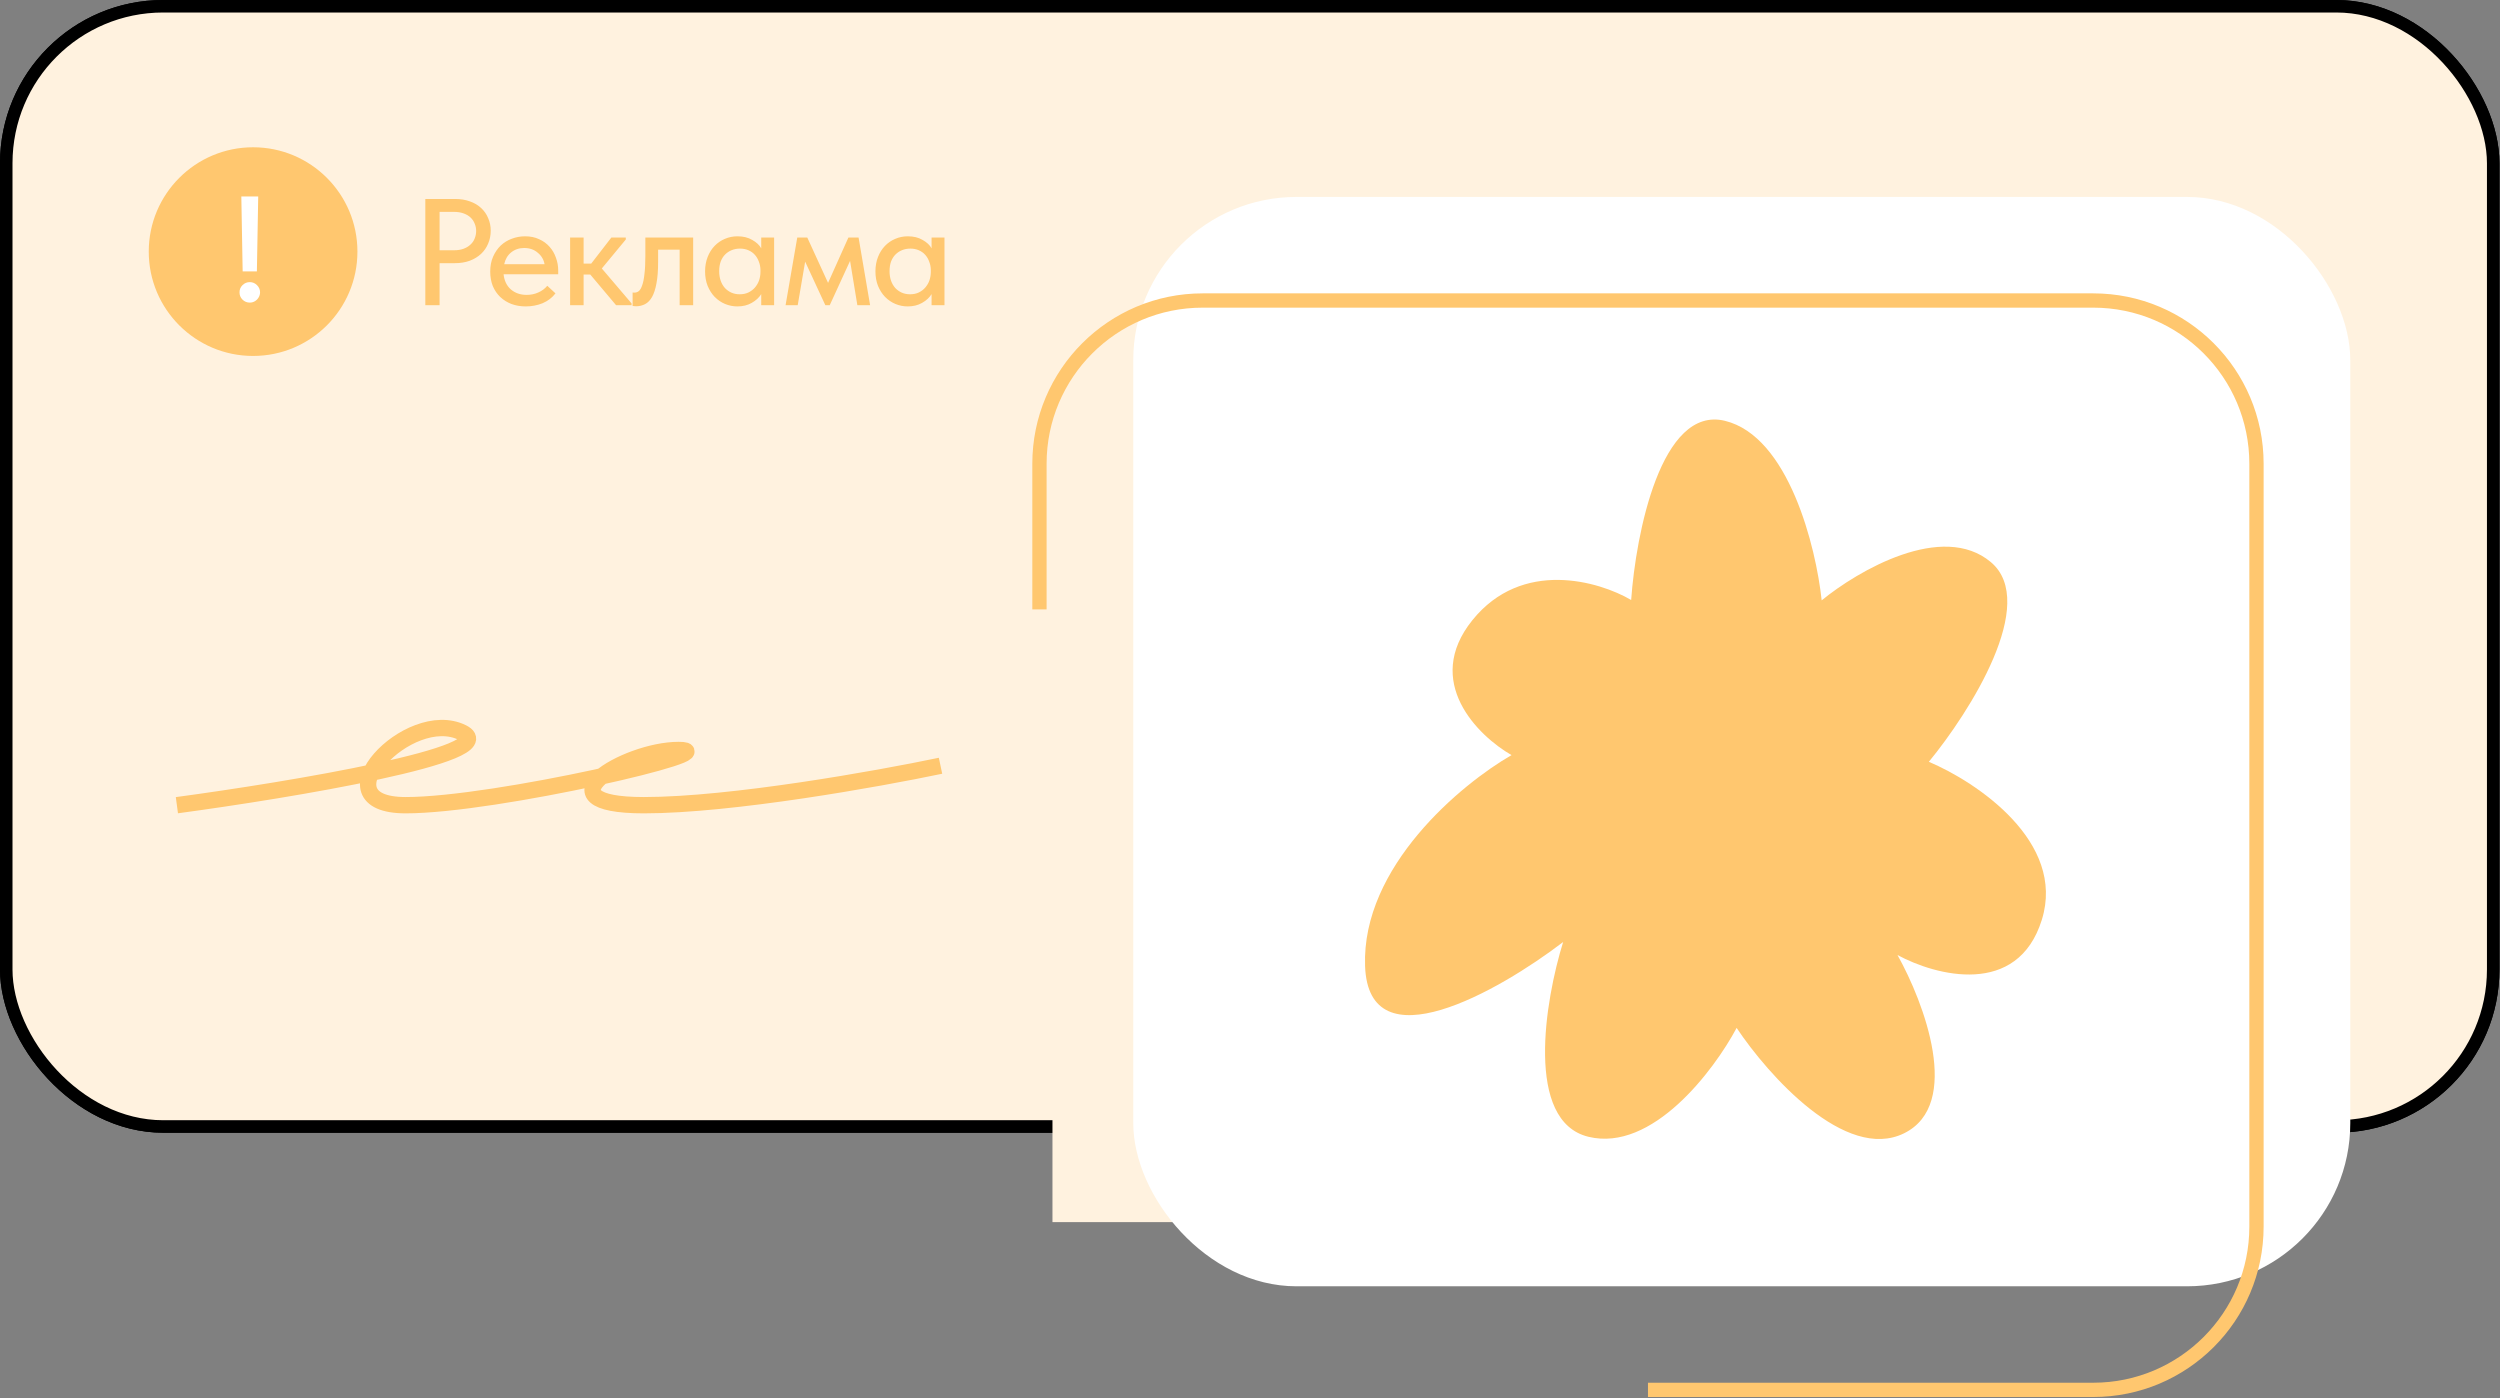
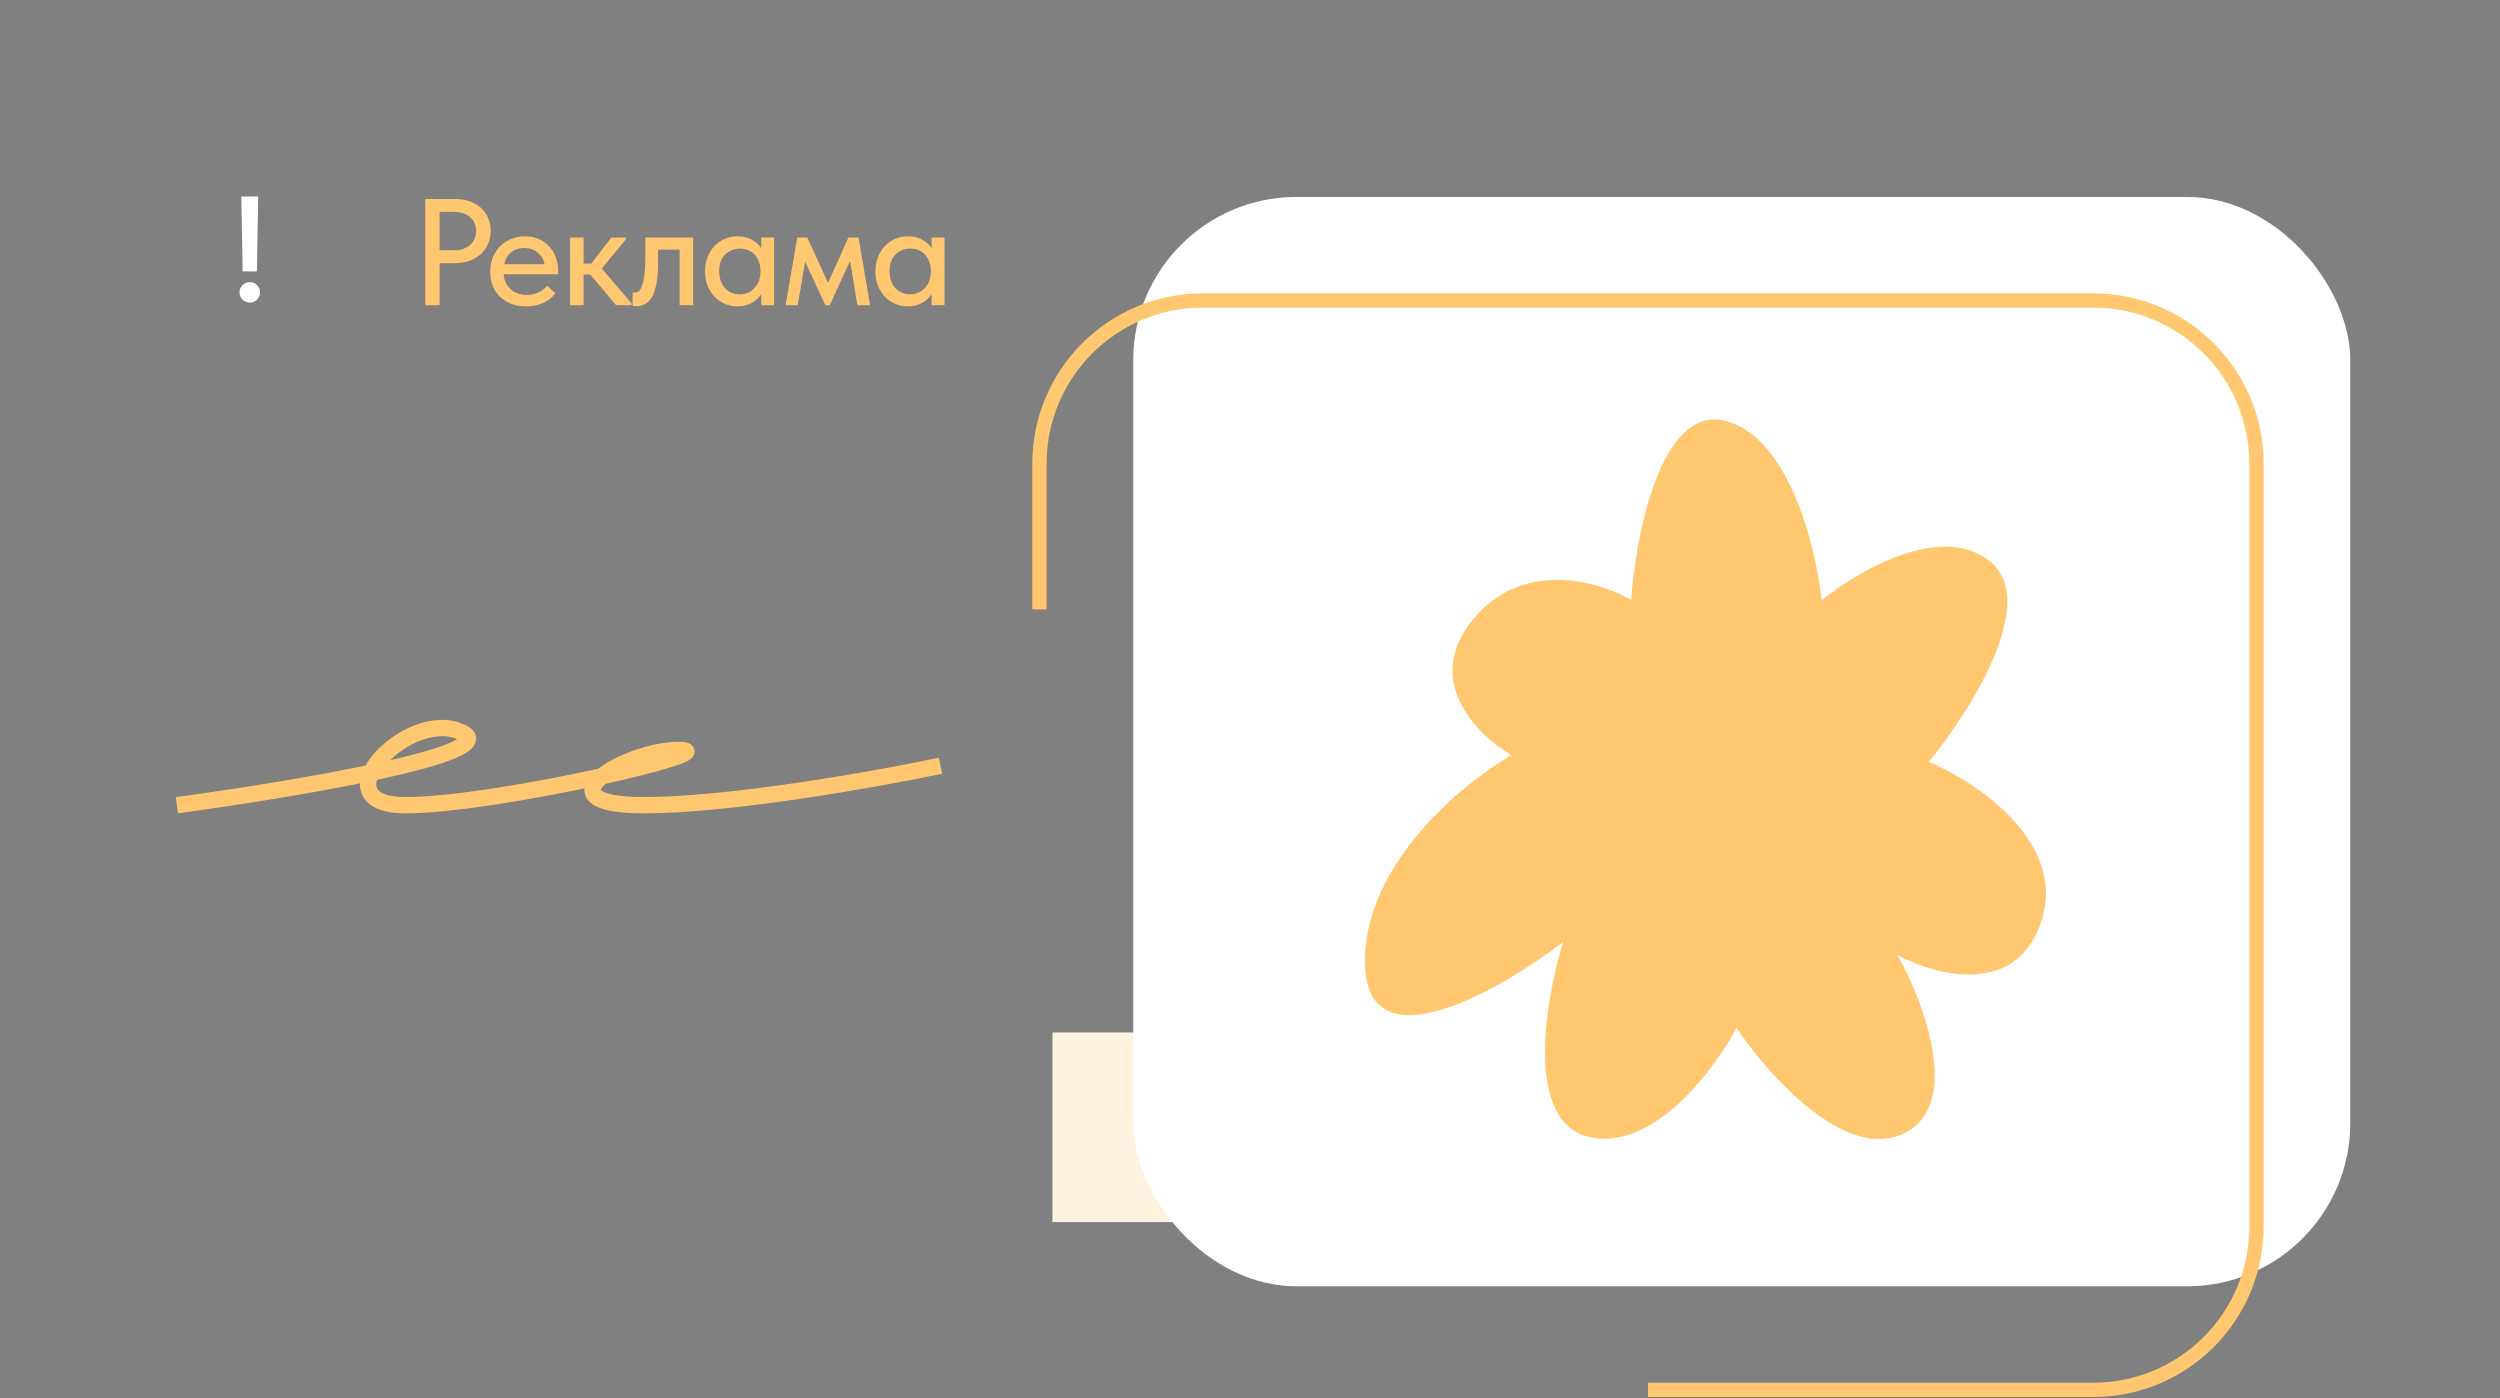
<svg xmlns="http://www.w3.org/2000/svg" width="1400" height="783" viewBox="0 0 1400 783" fill="none">
  <rect x="0" y="0" width="1400" height="783" fill="#808080" stroke="none" />
-   <rect x="3.5" y="3.5" width="1392.69" height="627.325" rx="87.902" fill="#FFF2DF" stroke="black" stroke-width="7" />
-   <rect x="3.5" y="3.5" width="1392.69" height="627.325" rx="87.902" fill="#FFF2DF" stroke="black" stroke-width="7" />
  <path d="M99.058 450.912C162.378 442.371 283.01 422.286 258.978 410.27C228.938 395.249 176.809 450.912 227.171 450.912C277.533 450.912 410.063 419.984 380.023 419.984C349.983 419.984 299.621 450.912 360.585 450.912C409.356 450.912 491.643 436.184 526.69 428.819" stroke="#FFC76F" stroke-width="9.14" />
-   <circle cx="141.729" cy="140.902" r="58.429" fill="#FFC76F" />
  <path d="M144.603 110.023L143.855 151.977H135.89L135.143 110.023H144.603ZM139.887 169.46C138.296 169.46 136.935 168.904 135.804 167.793C134.673 166.662 134.117 165.3 134.136 163.709C134.117 162.137 134.673 160.795 135.804 159.684C136.935 158.553 138.296 157.987 139.887 157.987C141.44 157.987 142.782 158.553 143.913 159.684C145.044 160.795 145.619 162.137 145.638 163.709C145.619 164.764 145.341 165.732 144.804 166.614C144.287 167.476 143.597 168.166 142.734 168.684C141.871 169.202 140.922 169.46 139.887 169.46Z" fill="white" />
  <path d="M254.921 111.428C257.98 111.428 260.728 111.881 263.164 112.788C265.6 113.638 267.668 114.856 269.368 116.442C271.124 118.028 272.455 119.926 273.362 122.136C274.325 124.288 274.806 126.639 274.806 129.189C274.806 131.795 274.325 134.203 273.362 136.412C272.455 138.622 271.124 140.548 269.368 142.191C267.668 143.777 265.572 145.052 263.079 146.015C260.586 146.921 257.81 147.375 254.751 147.375H246.168V170.914H238.18V111.428H254.921ZM254.326 140.151C256.309 140.151 258.065 139.868 259.595 139.302C261.125 138.735 262.399 137.97 263.419 137.007C264.496 136.044 265.289 134.911 265.799 133.608C266.365 132.248 266.648 130.832 266.648 129.359C266.648 127.886 266.365 126.498 265.799 125.195C265.289 123.892 264.524 122.759 263.504 121.796C262.484 120.833 261.181 120.068 259.595 119.501C258.065 118.935 256.281 118.651 254.241 118.651H246.168V140.151H254.326ZM294.409 171.594C291.52 171.594 288.857 171.141 286.421 170.234C284.041 169.328 281.945 168.025 280.132 166.325C278.376 164.626 276.988 162.586 275.968 160.207C275.005 157.77 274.524 155.051 274.524 152.049C274.524 148.933 275.062 146.157 276.138 143.72C277.215 141.284 278.631 139.217 280.387 137.517C282.2 135.817 284.268 134.543 286.591 133.693C288.97 132.786 291.463 132.333 294.069 132.333C297.015 132.333 299.621 132.871 301.887 133.948C304.21 134.968 306.164 136.384 307.751 138.197C309.337 139.953 310.527 141.993 311.32 144.315C312.17 146.581 312.595 148.961 312.595 151.454V153.578H282.002C282.398 157.204 283.758 160.037 286.081 162.076C288.46 164.116 291.406 165.135 294.919 165.135C297.298 165.135 299.479 164.682 301.462 163.776C303.502 162.869 305.173 161.623 306.476 160.037L311.065 164.286C309.195 166.722 306.788 168.563 303.842 169.809C300.896 170.999 297.751 171.594 294.409 171.594ZM293.559 138.877C290.726 138.877 288.29 139.698 286.251 141.341C284.268 142.927 282.965 145.137 282.342 147.969H304.946C304.493 145.363 303.219 143.211 301.122 141.511C299.083 139.755 296.562 138.877 293.559 138.877ZM319.256 133.013H326.819V147.63H331.068L342.371 133.013H350.444V134.118L337.017 150.349L353.673 169.894V170.914H345.005L330.559 153.748H326.819V170.914H319.256V133.013ZM356.215 171.509C355.705 171.509 355.308 171.481 355.025 171.424C354.742 171.424 354.487 171.396 354.26 171.339V163.776C354.487 163.832 354.685 163.861 354.855 163.861C355.082 163.861 355.251 163.861 355.365 163.861C356.215 163.861 357.008 163.577 357.744 163.011C358.481 162.388 359.104 161.311 359.614 159.782C360.18 158.252 360.605 156.156 360.889 153.493C361.228 150.83 361.398 147.403 361.398 143.211V133.013H388.167V170.914H380.604V139.811H368.537V146.865C368.537 151.624 368.225 155.589 367.602 158.762C367.035 161.878 366.214 164.399 365.138 166.325C364.061 168.195 362.758 169.526 361.228 170.319C359.699 171.112 358.028 171.509 356.215 171.509ZM412.944 171.594C410.565 171.594 408.27 171.141 406.061 170.234C403.908 169.328 401.982 168.025 400.282 166.325C398.639 164.626 397.308 162.558 396.288 160.122C395.325 157.686 394.843 154.966 394.843 151.964C394.843 149.018 395.325 146.327 396.288 143.89C397.251 141.454 398.554 139.386 400.197 137.687C401.84 135.987 403.738 134.684 405.891 133.778C408.1 132.815 410.451 132.333 412.944 132.333C416.23 132.333 419.006 133.013 421.272 134.373C423.595 135.676 425.266 137.234 426.286 139.047V133.013H433.509V170.914H426.286V164.711C425.04 166.693 423.255 168.336 420.932 169.639C418.666 170.942 416.003 171.594 412.944 171.594ZM414.219 164.796C416.088 164.796 417.731 164.456 419.148 163.776C420.621 163.039 421.839 162.104 422.802 160.971C423.822 159.782 424.586 158.45 425.096 156.977C425.606 155.448 425.861 153.861 425.861 152.218V150.944C425.804 149.357 425.493 147.856 424.926 146.44C424.416 145.023 423.68 143.777 422.717 142.701C421.754 141.624 420.564 140.774 419.148 140.151C417.731 139.528 416.145 139.217 414.389 139.217C412.746 139.217 411.216 139.5 409.8 140.066C408.383 140.633 407.137 141.454 406.061 142.531C405.041 143.55 404.219 144.854 403.596 146.44C403.03 148.026 402.746 149.839 402.746 151.879C402.746 153.861 403.03 155.646 403.596 157.232C404.163 158.819 404.956 160.178 405.976 161.311C406.995 162.388 408.185 163.238 409.545 163.861C410.961 164.484 412.519 164.796 414.219 164.796ZM446.467 133.013H452.075L463.718 158.422L475.105 133.013H480.799L487.257 170.914H480.119L476.04 146.1L464.652 170.914H462.188L450.886 146.525L446.722 170.914H439.923L446.467 133.013ZM508.344 171.594C505.965 171.594 503.67 171.141 501.461 170.234C499.308 169.328 497.382 168.025 495.682 166.325C494.039 164.626 492.708 162.558 491.688 160.122C490.725 157.686 490.243 154.966 490.243 151.964C490.243 149.018 490.725 146.327 491.688 143.89C492.651 141.454 493.954 139.386 495.597 137.687C497.24 135.987 499.138 134.684 501.291 133.778C503.5 132.815 505.851 132.333 508.344 132.333C511.63 132.333 514.406 133.013 516.672 134.373C518.995 135.676 520.666 137.234 521.686 139.047V133.013H528.909V170.914H521.686V164.711C520.44 166.693 518.655 168.336 516.332 169.639C514.066 170.942 511.403 171.594 508.344 171.594ZM509.619 164.796C511.488 164.796 513.131 164.456 514.548 163.776C516.021 163.039 517.239 162.104 518.202 160.971C519.222 159.782 519.986 158.45 520.496 156.977C521.006 155.448 521.261 153.861 521.261 152.218V150.944C521.204 149.357 520.893 147.856 520.326 146.44C519.816 145.023 519.08 143.777 518.117 142.701C517.154 141.624 515.964 140.774 514.548 140.151C513.131 139.528 511.545 139.217 509.789 139.217C508.146 139.217 506.616 139.5 505.2 140.066C503.783 140.633 502.537 141.454 501.461 142.531C500.441 143.55 499.619 144.854 498.996 146.44C498.43 148.026 498.146 149.839 498.146 151.879C498.146 153.861 498.43 155.646 498.996 157.232C499.563 158.819 500.356 160.178 501.376 161.311C502.395 162.388 503.585 163.238 504.945 163.861C506.361 164.484 507.919 164.796 509.619 164.796Z" fill="#FFC76F" />
  <rect x="589.383" y="578.172" width="111.518" height="106.216" fill="#FFF2DF" />
  <rect x="634.629" y="110.285" width="681.53" height="610.04" rx="91.402" fill="white" />
  <path d="M922.861 778.325H1172.22C1222.7 778.325 1263.63 737.403 1263.63 686.923V259.687C1263.63 209.207 1222.7 168.285 1172.22 168.285H673.498C623.018 168.285 582.096 209.207 582.096 259.687V341.273" stroke="#FFC76F" stroke-width="8" />
  <path d="M1114.86 314.771C1087.76 292.009 1040.42 319.577 1020.14 336.206C1016.96 306.313 1001.68 244.353 965.945 235.656C930.215 226.959 916.062 298.925 913.452 335.996C895.389 325.405 852.321 312.836 824.551 347.281C796.781 381.726 827.586 412.022 846.46 422.864C818.308 439.048 762.492 485.324 764.441 540.955C766.389 596.586 839.197 555.185 875.357 527.531C865.197 560.264 853.811 627.906 889.541 636.603C925.272 645.3 959.745 599.577 972.515 575.629C990.12 602.027 1033.52 650.786 1066.29 634.639C1099.05 618.491 1077.47 561.351 1062.58 534.8C1083.89 546.397 1129.89 558.682 1143.44 515.037C1156.99 471.392 1106.89 437.9 1080.15 426.61C1103.01 398.815 1141.95 337.533 1114.86 314.771Z" fill="#FFC76F" />
</svg>